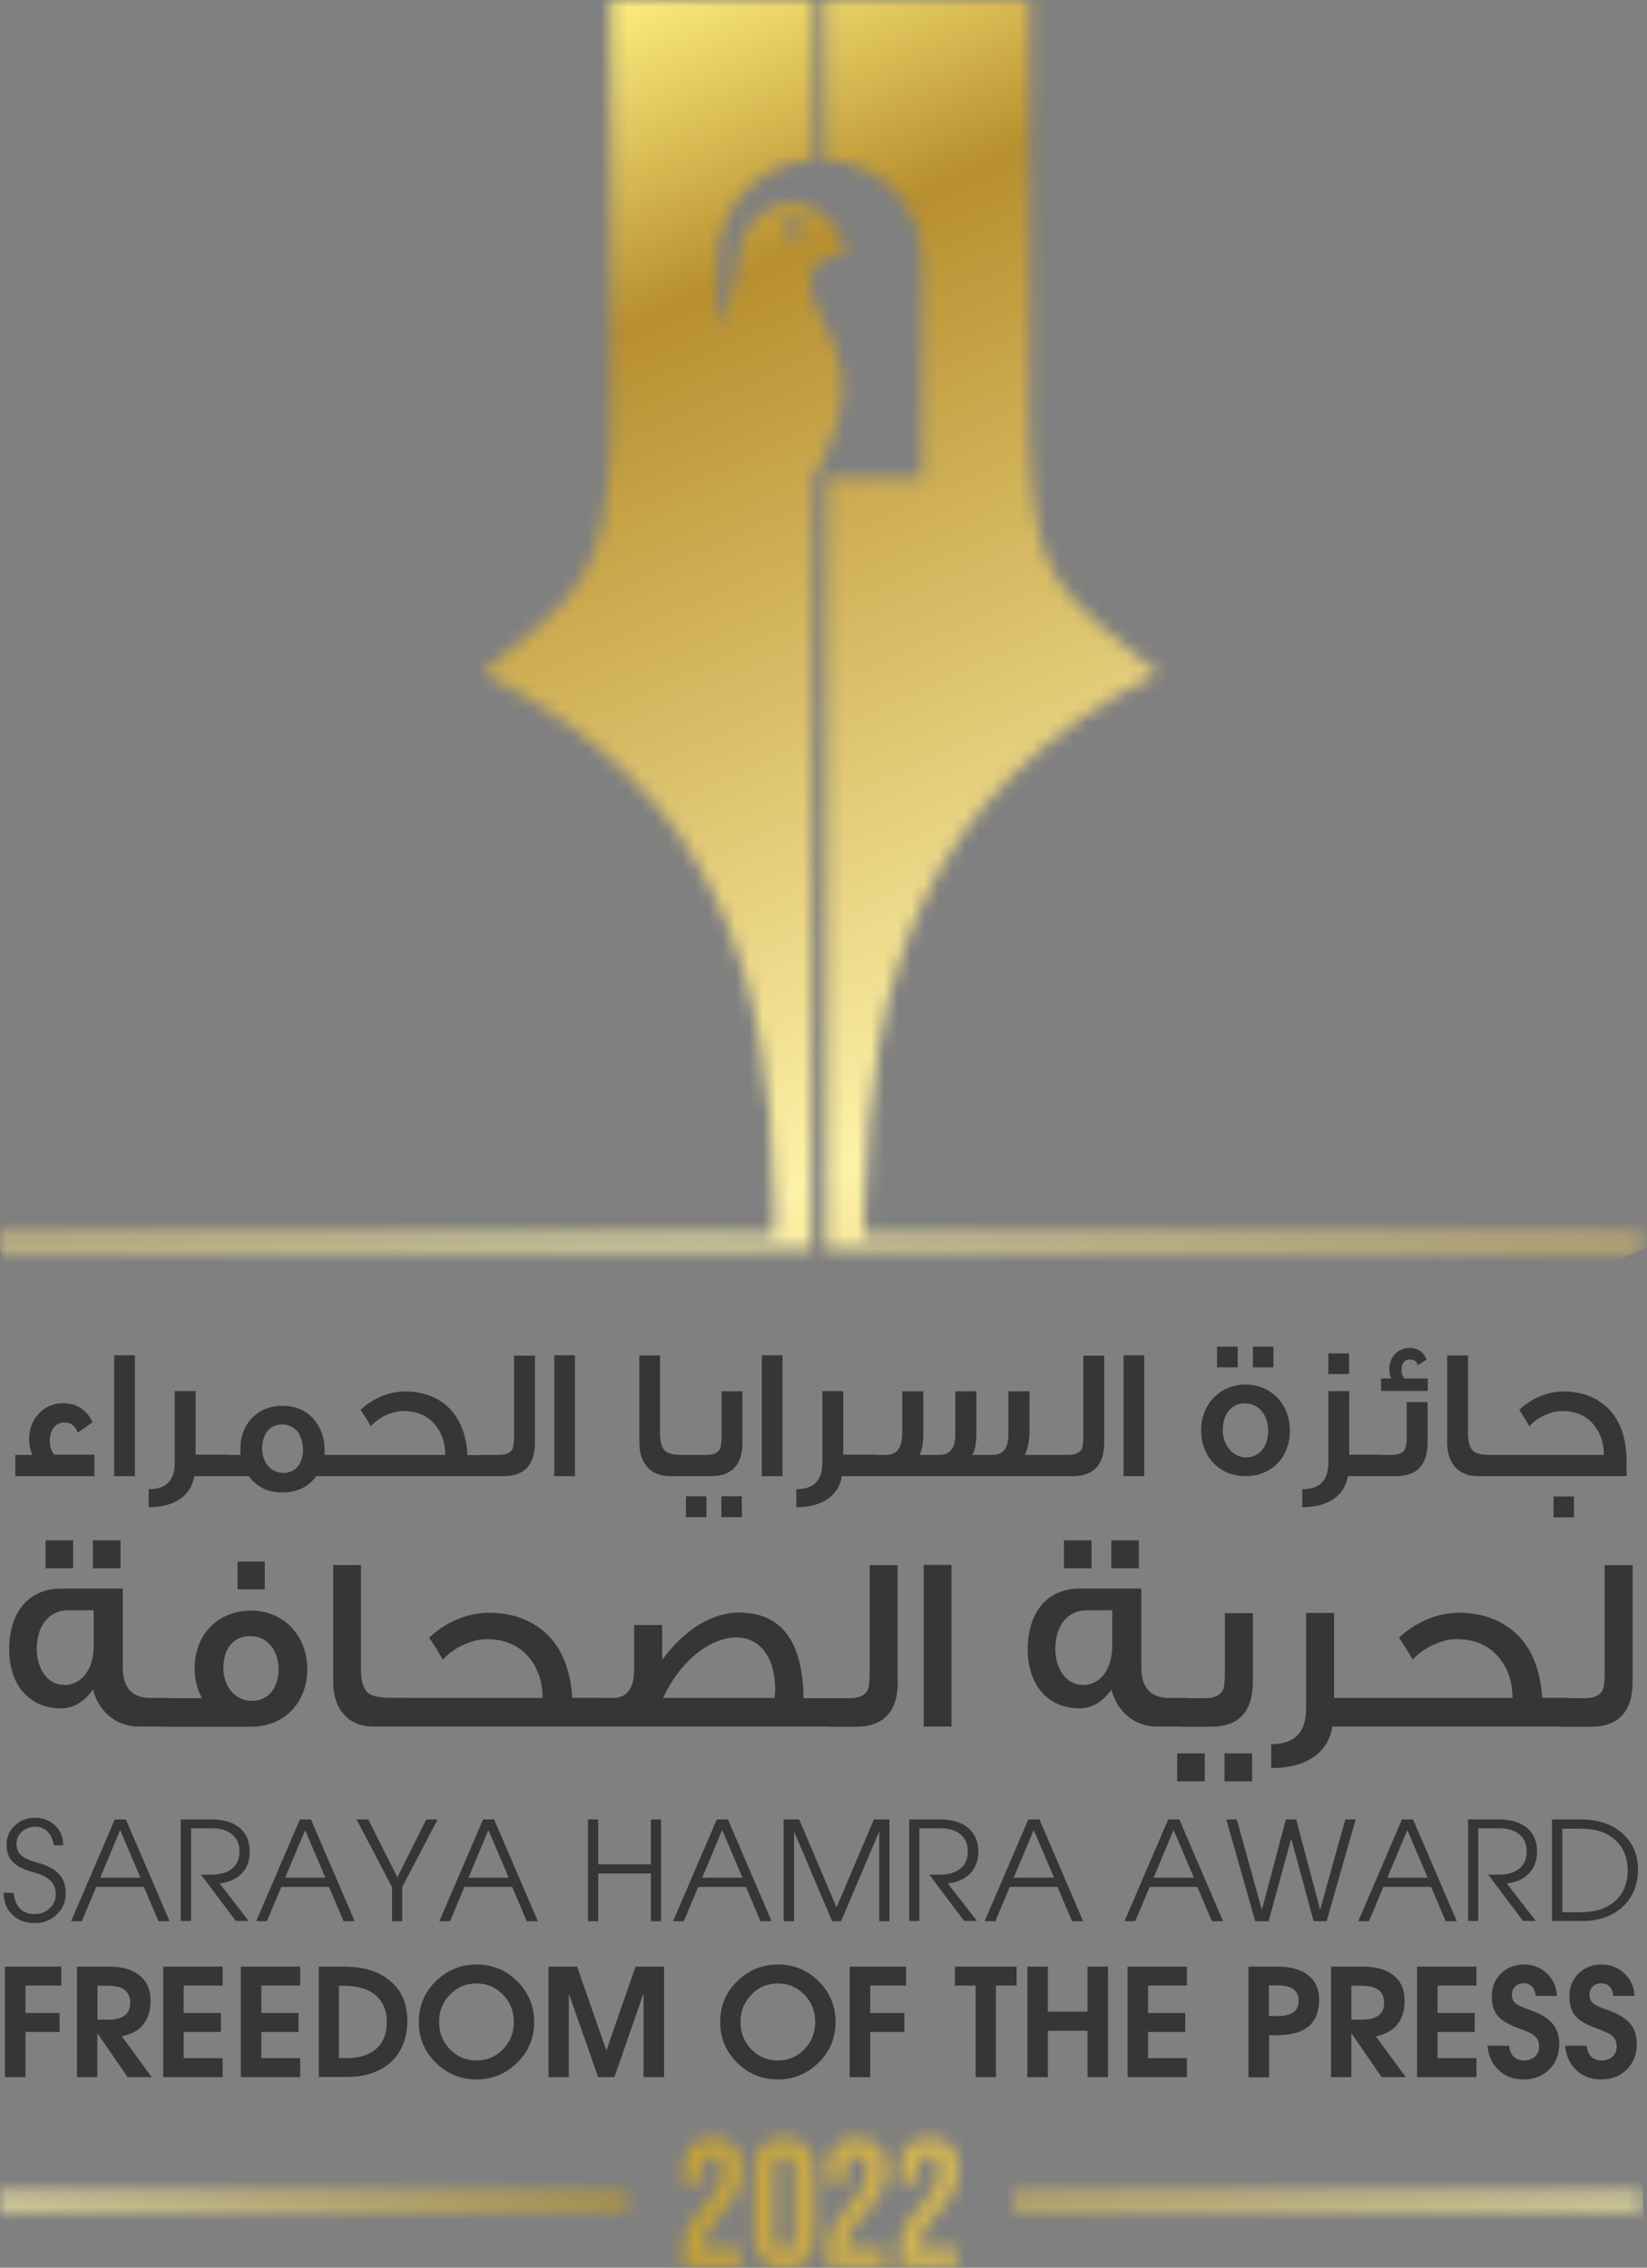
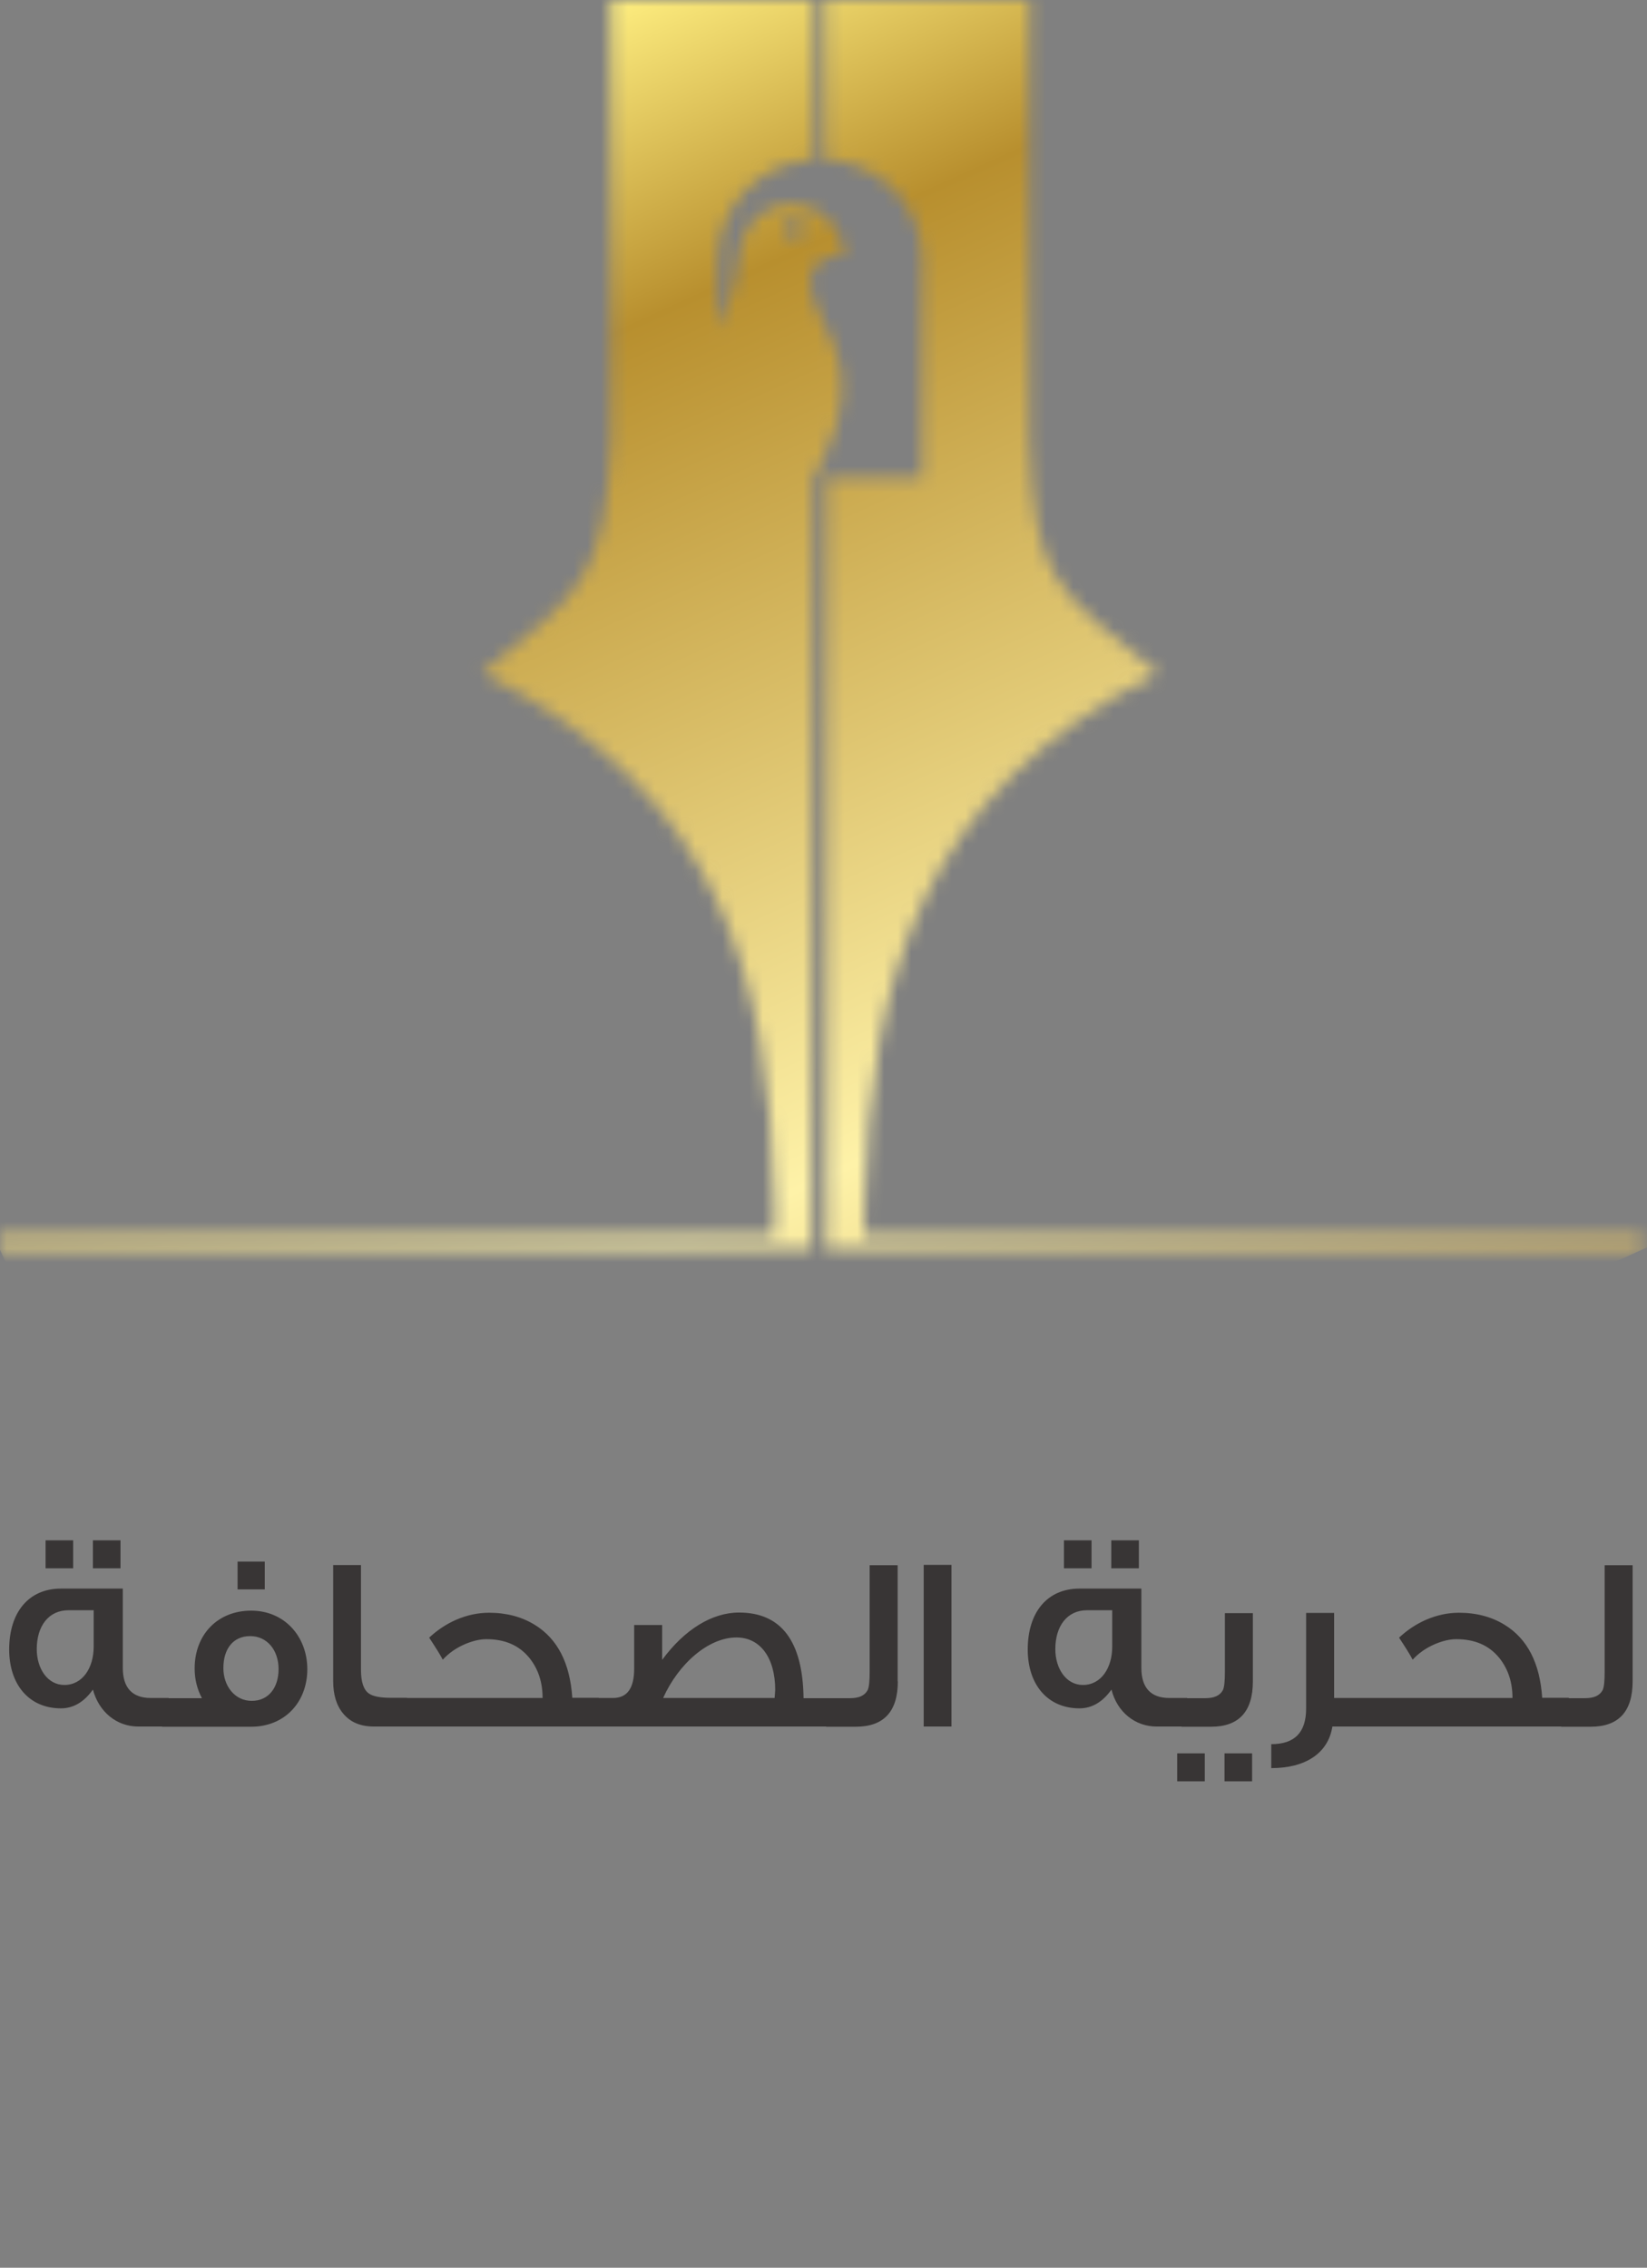
<svg xmlns="http://www.w3.org/2000/svg" width="122" height="168" viewBox="0 0 122 168" fill="none">
  <rect x="0" y="0" width="122" height="168" fill="#808080" stroke="none" />
  <mask id="mask0_144_371" style="mask-type:luminance" maskUnits="userSpaceOnUse" x="0" y="0" width="122" height="93">
    <path d="M58.118 16.946C58.118 16.549 58.444 16.222 58.842 16.222C59.239 16.222 59.566 16.549 59.566 16.946C59.566 17.343 59.239 17.67 58.842 17.67C58.444 17.67 58.118 17.343 58.118 16.946ZM45.259 0V32.544C44.777 42.976 43.159 43.728 35.636 49.944H35.934C53.207 58.744 56.982 72.269 57.366 88.903C57.366 89.471 57.394 90.053 57.394 90.635H57.309V91.515H0.013V92.551H60.133V90.734C60.133 89.088 60.133 87.413 60.133 85.738V85.653C60.147 69.474 60.233 52.215 60.233 35.383C60.488 34.999 60.729 34.574 60.956 34.119C64.746 26.285 59.778 23.844 60.005 20.679C60.119 19.501 61.212 18.848 62.56 18.933C62.361 16.549 60.602 15.144 58.757 15.101C57.55 15.087 56.528 15.555 55.748 16.435C54.598 17.741 54.811 19.061 54.385 20.934C54.073 22.297 53.675 23.233 53.264 24.255L53.193 24.284V19.217C53.193 15.243 56.372 11.964 60.318 11.823V0H45.273H45.259ZM61.183 0V11.823C65.129 11.964 68.308 15.243 68.308 19.217V35.368H61.269V90.749H61.24V92.565H61.269H121.616V91.529H64.022V90.649C64.022 90.138 64.036 89.627 64.05 89.116C64.419 72.411 68.351 58.73 85.581 49.959H85.879C78.016 43.586 76.639 43.004 76.256 32.558V0.014H61.212L61.183 0Z" fill="white" />
  </mask>
  <g mask="url(#mask0_144_371)">
    <path d="M100.853 -45.724L-34.822 15.821L20.754 138.338L156.429 76.793L100.853 -45.724Z" fill="url(#paint0_linear_144_371)" />
  </g>
-   <path d="M120.481 108.392V109.357H110.717V107.782H118.806C118.806 106.916 118.565 106.192 118.083 105.582C117.515 104.873 116.706 104.532 115.698 104.532C115.358 104.532 114.96 104.617 114.534 104.787C114.038 105 113.612 105.284 113.285 105.667C113.129 105.369 112.888 104.972 112.533 104.447C112.959 104.049 113.456 103.709 114.023 103.467C114.634 103.198 115.244 103.084 115.854 103.084C116.876 103.084 117.77 103.34 118.523 103.851C119.843 104.731 120.495 106.235 120.495 108.407M116.592 112.409H115.074V110.862H116.592V112.409ZM111.284 109.357H109.468C108.715 109.357 108.148 109.116 107.75 108.634C107.381 108.194 107.197 107.598 107.197 106.831V100.416H108.744V106.207C108.744 106.888 108.9 107.328 109.184 107.541C109.397 107.697 109.794 107.782 110.376 107.782H111.298V109.357H111.284ZM105.749 106.845C105.749 108.52 104.968 109.357 103.421 109.357H101.931V107.782H103.109C103.62 107.782 103.947 107.626 104.089 107.328C104.159 107.158 104.202 106.831 104.202 106.334V103.865H105.749V106.86V106.845ZM105.749 103.042H102.3V102.119H103.052C102.953 101.906 102.911 101.679 102.911 101.424C102.911 100.544 103.535 99.862 104.415 99.862C105.011 99.862 105.437 100.146 105.678 100.714L105.025 101.14C104.926 100.842 104.741 100.714 104.443 100.714C104.032 100.714 103.819 100.984 103.819 101.509C103.819 101.779 103.89 101.963 104.018 102.119H105.763V103.042H105.749ZM99.93 101.793H98.397V100.26H99.93V101.793ZM102.329 109.357H99.845C99.604 110.834 98.341 111.657 96.467 111.657V110.323C97.759 110.323 98.397 109.684 98.397 108.35V103.056H99.944V107.768H102.329V109.343V109.357ZM94.324 101.296H92.805V99.763H94.324V101.296ZM91.684 101.296H90.151V99.763H91.684V101.296ZM93.941 106.008C93.941 104.844 93.26 103.964 92.209 103.964C91.159 103.964 90.577 104.816 90.577 105.937C90.577 107.058 91.315 107.967 92.309 107.967C93.302 107.967 93.941 107.129 93.941 106.008ZM95.544 106.008C95.544 107.91 94.239 109.357 92.266 109.357C90.293 109.357 88.973 107.881 88.973 105.951C88.973 104.021 90.378 102.573 92.266 102.573C94.154 102.573 95.544 104.007 95.544 105.994M84.758 109.357H83.225V100.402H84.758V109.357ZM81.792 106.845C81.792 108.52 81.011 109.357 79.464 109.357H77.832V107.782H79.152C79.663 107.782 79.989 107.626 80.131 107.328C80.202 107.158 80.245 106.831 80.245 106.334V100.43H81.792V106.86V106.845ZM64.235 109.357V107.782H65.655C66.449 107.782 66.832 107.243 66.832 106.15V103.07H68.394V106.093C68.394 106.916 68.309 107.441 68.138 107.697V107.782H69.586C70.381 107.782 70.764 107.271 70.764 106.249V103.07H72.325V106.093C72.325 106.987 72.212 107.555 71.999 107.782H73.517C74.312 107.782 74.695 107.271 74.695 106.263V103.07H76.257V106.065C76.257 106.718 76.143 107.285 75.916 107.782H78.286V109.357H64.235ZM64.846 109.357H62.362C62.121 110.834 60.872 111.657 58.984 111.657V110.323C60.276 110.323 60.914 109.684 60.914 108.35V103.056H62.461V107.768H64.846V109.343V109.357ZM57.962 109.357H56.429V100.402H57.962V109.357ZM54.953 112.395H53.435V110.848H54.953V112.395ZM52.328 112.395H50.809V110.848H52.328V112.395ZM54.996 106.845C54.996 108.52 54.215 109.357 52.682 109.357H51.05V107.782H52.356C52.867 107.782 53.193 107.626 53.335 107.328C53.406 107.158 53.449 106.831 53.449 106.334V103.07H54.996V106.86V106.845ZM51.448 109.357H49.631C48.879 109.357 48.311 109.116 47.914 108.634C47.545 108.194 47.36 107.598 47.36 106.831V100.416H48.893V106.207C48.893 106.888 49.049 107.328 49.333 107.541C49.546 107.697 49.943 107.782 50.525 107.782H51.448V109.357ZM42.591 109.357H41.059V100.402H42.591V109.357ZM39.625 106.845C39.625 108.52 38.844 109.357 37.297 109.357H35.665V107.782H36.985C37.496 107.782 37.823 107.626 37.965 107.328C38.035 107.158 38.078 106.831 38.078 106.334V100.43H39.625V106.86V106.845ZM36.091 109.357H24.964V107.782H32.983C32.983 106.916 32.742 106.192 32.259 105.582C31.691 104.873 30.882 104.532 29.875 104.532C29.534 104.532 29.137 104.617 28.711 104.787C28.214 105 27.802 105.284 27.462 105.667C27.306 105.369 27.064 104.972 26.71 104.447C27.135 104.049 27.618 103.709 28.2 103.467C28.81 103.198 29.421 103.084 30.031 103.084C30.982 103.084 31.833 103.311 32.557 103.751C33.82 104.532 34.516 105.88 34.629 107.796H36.105V109.372L36.091 109.357ZM22.438 107.356C22.438 106.874 22.31 106.448 22.069 106.093C21.77 105.724 21.373 105.525 20.891 105.525C20.408 105.525 20.039 105.71 19.769 106.079C19.542 106.391 19.415 106.817 19.415 107.3C19.415 108.293 20.025 109.116 20.99 109.116C21.458 109.116 21.841 108.932 22.097 108.591C22.338 108.279 22.452 107.853 22.452 107.356M25.418 109.357H23.431C22.835 110.166 21.998 110.564 20.919 110.564C19.84 110.564 19.031 110.166 18.435 109.357H16.32V107.782H17.811C17.811 107.626 17.811 107.47 17.811 107.328C17.811 106.405 18.095 105.639 18.677 105.043C19.258 104.447 20.011 104.149 20.933 104.149C21.856 104.149 22.608 104.447 23.176 105.071C23.743 105.696 24.041 106.462 24.041 107.385V107.782H25.432V109.357H25.418ZM16.874 109.357H14.39C14.149 110.834 12.9 111.657 11.012 111.657V110.323C12.304 110.323 12.943 109.684 12.943 108.35V103.056H14.49V107.768H16.874V109.343V109.357ZM9.991 109.357H8.458V100.402H9.991V109.357ZM7.01 109.357H1.134V107.782H2.397C2.241 107.427 2.156 107.03 2.156 106.618C2.156 105.88 2.397 105.242 2.866 104.731C3.348 104.22 3.959 103.95 4.697 103.95C5.648 103.95 6.471 104.475 6.854 105.369L5.747 106.136C5.591 105.639 5.264 105.384 4.768 105.384C4.427 105.384 4.143 105.525 3.944 105.809C3.774 106.051 3.689 106.349 3.689 106.718C3.689 107.158 3.803 107.512 4.03 107.768H6.996V109.343L7.01 109.357Z" fill="#383535" />
  <path d="M120.935 124.557C120.935 126.799 119.899 127.92 117.827 127.92H115.641V125.806H117.401C118.082 125.806 118.508 125.607 118.721 125.195C118.82 124.968 118.863 124.528 118.863 123.861V115.956H120.935V124.557ZM116.209 127.906H101.32V125.791H112.036C112.036 124.642 111.724 123.663 111.071 122.839C110.305 121.888 109.24 121.434 107.878 121.434C107.409 121.434 106.898 121.548 106.316 121.789C105.649 122.073 105.096 122.456 104.642 122.953C104.443 122.57 104.102 122.03 103.634 121.321C104.216 120.781 104.854 120.341 105.621 120.001C106.444 119.646 107.253 119.476 108.076 119.476C109.354 119.476 110.489 119.774 111.454 120.37C113.143 121.406 114.066 123.208 114.236 125.777H116.209V127.892V127.906ZM102.016 127.906H98.695C98.383 129.893 96.694 130.986 94.167 130.986V129.212C95.885 129.212 96.75 128.36 96.75 126.572V119.49H98.823V125.791H102.016V127.906ZM92.748 131.965H90.704V129.893H92.748V131.965ZM89.243 131.965H87.199V129.893H89.243V131.965ZM92.805 124.557C92.805 126.799 91.769 127.92 89.711 127.92H87.525V125.806H89.271C89.952 125.806 90.378 125.607 90.591 125.195C90.69 124.968 90.733 124.528 90.733 123.861V119.504H92.805V124.571V124.557ZM84.36 116.183H82.316V114.111H84.36V116.183ZM80.855 116.183H78.811V114.111H80.855V116.183ZM82.387 121.988V119.291H80.514C79.066 119.291 78.172 120.441 78.172 122.172C78.172 123.606 78.967 124.826 80.216 124.826C81.564 124.826 82.387 123.563 82.387 121.988ZM87.922 127.906H85.68C84.062 127.906 82.742 126.813 82.331 125.167C81.678 126.09 80.883 126.558 79.96 126.558C77.59 126.558 76.128 124.784 76.128 122.201C76.128 119.419 77.59 117.687 79.96 117.687H84.545V123.563C84.545 125.011 85.226 125.791 86.617 125.791H87.937V127.906H87.922ZM70.48 127.906H68.422V115.928H70.48V127.906ZM66.506 124.557C66.506 126.799 65.47 127.92 63.383 127.92H61.198V125.806H62.958C63.639 125.806 64.064 125.607 64.277 125.195C64.377 124.968 64.419 124.528 64.419 123.861V115.956H66.492V124.557H66.506ZM57.38 125.791L57.422 125.195C57.422 122.811 56.315 121.307 54.555 121.307C52.483 121.307 50.269 123.237 49.12 125.791H57.394H57.38ZM61.723 127.906H43.329V125.791H45.401C46.465 125.791 46.976 125.068 46.976 123.606V120.384H49.049V122.967C50.695 120.725 52.739 119.461 54.74 119.461C57.877 119.461 59.466 121.59 59.523 125.806H61.709V127.92L61.723 127.906ZM44.365 127.906H29.477V125.791H40.192C40.192 124.642 39.88 123.663 39.227 122.839C38.461 121.888 37.396 121.434 36.034 121.434C35.565 121.434 35.054 121.548 34.473 121.789C33.806 122.073 33.252 122.456 32.798 122.953C32.599 122.57 32.258 122.03 31.79 121.321C32.372 120.781 33.011 120.341 33.777 120.001C34.6 119.646 35.409 119.476 36.233 119.476C37.51 119.476 38.645 119.774 39.61 120.37C41.299 121.406 42.222 123.208 42.392 125.777H44.351V127.892L44.365 127.906ZM30.144 127.906H27.717C26.709 127.906 25.957 127.594 25.418 126.941C24.921 126.345 24.68 125.55 24.68 124.528V115.942H26.738V123.691C26.738 124.599 26.936 125.195 27.334 125.465C27.617 125.664 28.157 125.777 28.923 125.777H30.144V127.892V127.906ZM19.613 117.744H17.597V115.686H19.613V117.744ZM20.635 123.648C20.635 122.243 19.783 121.207 18.534 121.207C17.285 121.207 16.547 122.13 16.547 123.577C16.547 124.912 17.399 126.004 18.648 126.004C19.897 126.004 20.635 125.025 20.635 123.648ZM22.764 123.648C22.764 126.104 21.089 127.92 18.605 127.92H12.005V125.806H14.958C14.603 125.139 14.418 124.401 14.418 123.606C14.418 121.079 16.136 119.32 18.605 119.32C21.075 119.32 22.764 121.236 22.764 123.663M8.926 116.183H6.882V114.111H8.926V116.183ZM5.42 116.183H3.376V114.111H5.42V116.183ZM6.939 121.988V119.291H5.065C3.618 119.291 2.723 120.441 2.723 122.172C2.723 123.606 3.518 124.826 4.767 124.826C6.115 124.826 6.939 123.563 6.939 121.988ZM12.488 127.906H10.246C8.628 127.906 7.322 126.813 6.882 125.167C6.229 126.09 5.434 126.558 4.512 126.558C2.142 126.558 0.68 124.784 0.68 122.201C0.68 119.419 2.142 117.687 4.512 117.687H9.096V123.563C9.096 125.011 9.777 125.791 11.168 125.791H12.488V127.906Z" fill="#383535" />
-   <path d="M115.714 141.659H117.162C118.198 141.659 119.035 141.375 119.646 140.821C120.256 140.268 120.568 139.516 120.568 138.565C120.568 137.614 120.256 136.862 119.646 136.308C119.035 135.754 118.184 135.471 117.134 135.471H115.729V141.659H115.714ZM114.962 142.326V134.789H117.119C118.383 134.789 119.404 135.13 120.171 135.811C120.937 136.492 121.335 137.387 121.335 138.494C121.335 139.601 120.951 140.566 120.199 141.261C119.433 141.957 118.439 142.312 117.19 142.312H114.976L114.962 142.326ZM108.746 142.326V134.789H111.045C111.925 134.789 112.62 135.002 113.117 135.414C113.614 135.84 113.855 136.422 113.855 137.174C113.855 137.926 113.6 138.508 113.103 138.934C112.72 139.26 112.223 139.459 111.613 139.53L113.77 142.312H112.819L110.236 138.877H111.045C111.684 138.877 112.195 138.721 112.549 138.423C112.918 138.125 113.089 137.699 113.089 137.16C113.089 136.62 112.904 136.194 112.549 135.896C112.195 135.598 111.684 135.442 111.045 135.442H109.498V142.312H108.746V142.326ZM104.247 135.57L102.771 139.104H105.751L104.247 135.57ZM100.613 142.326L103.849 134.789H104.672L107.908 142.326H107.085L106.007 139.785H102.473L101.408 142.326H100.613ZM92.978 142.326L90.835 134.789H91.615L93.474 141.488L95.248 134.789H96.015L97.789 141.488L99.648 134.789H100.415L98.272 142.326H97.306L95.646 136.209L93.971 142.326H93.006H92.978ZM86.931 135.57L85.455 139.104H88.436L86.931 135.57ZM83.298 142.326L86.534 134.789H87.357L90.593 142.326H89.77L88.691 139.785H85.157L84.093 142.326H83.298ZM76.571 135.57L75.095 139.104H78.075L76.571 135.57ZM72.937 142.326L76.173 134.789H76.996L80.233 142.326H79.409L78.331 139.785H74.797L73.732 142.326H72.937ZM67.346 142.326V134.789H69.645C70.525 134.789 71.22 135.002 71.717 135.414C72.214 135.84 72.469 136.422 72.469 137.174C72.469 137.926 72.214 138.508 71.717 138.934C71.334 139.26 70.837 139.459 70.212 139.53L72.37 142.312H71.419L68.836 138.877H69.645C70.283 138.877 70.794 138.721 71.149 138.423C71.518 138.125 71.689 137.699 71.689 137.16C71.689 136.62 71.504 136.194 71.149 135.896C70.794 135.598 70.283 135.442 69.645 135.442H68.098V142.312H67.346V142.326ZM58.801 142.326H58.049V134.789H59.199L61.966 141.304L64.734 134.789H65.884V142.326H65.131V135.669L62.307 142.326H61.64L58.816 135.669V142.326H58.801ZM53.493 135.57L52.017 139.104H54.998L53.493 135.57ZM49.86 142.326L53.096 134.789H53.919L57.155 142.326H56.332L55.253 139.785H51.719L50.655 142.326H49.86ZM43.558 142.326V134.789H44.311V138.11H48.214V134.789H48.966V142.326H48.214V138.792H44.311V142.326H43.558ZM36.178 135.57L34.702 139.104H37.683L36.178 135.57ZM32.545 142.326L35.781 134.789H36.604L39.84 142.326H39.017L37.938 139.785H34.404L33.34 142.326H32.545ZM29.039 139.799L26.413 134.789H27.279L29.437 139.076L31.58 134.789H32.417L29.791 139.799V142.326H29.039V139.799ZM22.61 135.57L21.12 139.104H24.1L22.596 135.57H22.61ZM18.977 142.326L22.212 134.789H23.036L26.272 142.326H25.448L24.37 139.785H20.836L19.771 142.326H18.977ZM13.385 142.326V134.789H15.684C16.564 134.789 17.259 135.002 17.756 135.414C18.253 135.84 18.494 136.422 18.494 137.174C18.494 137.926 18.253 138.508 17.756 138.934C17.373 139.26 16.876 139.459 16.266 139.53L18.423 142.312H17.472L14.889 138.877H15.698C16.337 138.877 16.848 138.721 17.203 138.423C17.557 138.125 17.742 137.699 17.742 137.16C17.742 136.62 17.557 136.194 17.203 135.896C16.833 135.598 16.337 135.442 15.698 135.442H14.151V142.312H13.399L13.385 142.326ZM8.9 135.57L7.424 139.104H10.404L8.9 135.57ZM5.266 142.326L8.502 134.789H9.325L12.561 142.326H11.738L10.66 139.785H7.126L6.061 142.326H5.266ZM3.975 136.705C3.932 136.28 3.776 135.953 3.535 135.698C3.294 135.456 2.981 135.329 2.598 135.329C2.215 135.329 1.888 135.456 1.619 135.698C1.349 135.939 1.221 136.251 1.221 136.606C1.221 136.961 1.335 137.231 1.562 137.443C1.803 137.656 2.187 137.827 2.754 137.983C3.492 138.181 4.032 138.465 4.372 138.834C4.713 139.203 4.869 139.686 4.869 140.282C4.869 140.878 4.642 141.417 4.202 141.829C3.762 142.255 3.208 142.468 2.57 142.468C1.888 142.468 1.335 142.255 0.909 141.843C0.483 141.432 0.271 140.892 0.271 140.225H1.009C1.065 140.736 1.221 141.134 1.491 141.403C1.761 141.673 2.116 141.801 2.57 141.801C3.024 141.801 3.379 141.659 3.677 141.375C3.975 141.091 4.131 140.75 4.131 140.339C4.131 139.927 4.003 139.572 3.734 139.317C3.478 139.061 3.024 138.849 2.399 138.678C1.732 138.494 1.236 138.238 0.938 137.926C0.64 137.614 0.483 137.188 0.483 136.663C0.483 136.109 0.682 135.641 1.094 135.244C1.505 134.86 2.002 134.662 2.584 134.662C3.166 134.662 3.691 134.86 4.088 135.244C4.486 135.627 4.684 136.123 4.684 136.705H3.946H3.975Z" fill="#383535" />
-   <path d="M119.501 147.848C119.472 147.55 119.373 147.309 119.217 147.153C119.061 146.997 118.862 146.926 118.592 146.926C118.337 146.926 118.138 147.011 117.982 147.167C117.826 147.323 117.741 147.536 117.741 147.777C117.741 148.018 117.826 148.245 117.982 148.387C118.138 148.529 118.45 148.685 118.905 148.842C119.756 149.125 120.352 149.466 120.707 149.863C121.062 150.261 121.246 150.772 121.246 151.425C121.246 152.191 120.991 152.816 120.508 153.312C120.012 153.809 119.373 154.05 118.592 154.05C117.854 154.05 117.244 153.823 116.761 153.355C116.279 152.901 115.995 152.29 115.938 151.552H117.528C117.57 151.907 117.684 152.177 117.868 152.361C118.053 152.546 118.308 152.645 118.635 152.645C118.961 152.645 119.231 152.546 119.444 152.361C119.657 152.163 119.756 151.921 119.756 151.623C119.756 151.297 119.657 151.027 119.444 150.843C119.245 150.658 118.848 150.474 118.252 150.261C117.528 150.005 117.003 149.707 116.705 149.353C116.407 148.998 116.251 148.515 116.251 147.905C116.251 147.209 116.478 146.642 116.932 146.202C117.386 145.762 117.954 145.535 118.663 145.535C119.316 145.535 119.87 145.762 120.338 146.202C120.792 146.642 121.048 147.195 121.076 147.862H119.515L119.501 147.848ZM113.753 147.848C113.724 147.55 113.625 147.309 113.469 147.153C113.313 146.997 113.114 146.926 112.844 146.926C112.589 146.926 112.39 147.011 112.234 147.167C112.078 147.323 111.993 147.536 111.993 147.777C111.993 148.018 112.078 148.245 112.234 148.387C112.39 148.529 112.702 148.685 113.157 148.842C114.008 149.125 114.604 149.466 114.959 149.863C115.314 150.261 115.498 150.772 115.498 151.425C115.498 152.191 115.257 152.816 114.76 153.312C114.264 153.809 113.625 154.05 112.844 154.05C112.106 154.05 111.496 153.823 111.013 153.355C110.517 152.901 110.247 152.29 110.19 151.552H111.78C111.822 151.907 111.936 152.177 112.12 152.361C112.305 152.546 112.56 152.645 112.887 152.645C113.213 152.645 113.483 152.546 113.696 152.361C113.909 152.163 114.008 151.921 114.008 151.623C114.008 151.297 113.909 151.027 113.696 150.843C113.497 150.658 113.1 150.474 112.504 150.261C111.78 150.005 111.255 149.707 110.957 149.353C110.644 148.998 110.502 148.515 110.502 147.905C110.502 147.209 110.73 146.642 111.184 146.202C111.638 145.762 112.206 145.535 112.915 145.535C113.568 145.535 114.122 145.762 114.59 146.202C115.044 146.642 115.3 147.195 115.328 147.862H113.767L113.753 147.848ZM104.967 153.88V145.691H109.367V147.096H106.486V149.125H109.239V150.531H106.486V152.475H109.367V153.88H104.967ZM100.099 149.622H100.866C101.419 149.622 101.831 149.523 102.115 149.31C102.398 149.097 102.526 148.785 102.526 148.373C102.526 147.962 102.384 147.635 102.115 147.422C101.831 147.209 101.419 147.11 100.866 147.11H100.099V149.636V149.622ZM98.595 153.88V145.691H100.993C101.958 145.691 102.725 145.918 103.25 146.358C103.789 146.798 104.045 147.422 104.045 148.217C104.045 149.111 103.775 149.793 103.236 150.261C102.895 150.545 102.455 150.743 101.916 150.857L104.13 153.88H102.342L100.099 150.616V153.88H98.581H98.595ZM93.996 149.353H94.649C95.16 149.353 95.558 149.253 95.813 149.069C96.068 148.884 96.196 148.6 96.196 148.217C96.196 147.834 96.068 147.564 95.813 147.366C95.558 147.181 95.174 147.082 94.649 147.082H93.996V149.338V149.353ZM92.478 153.88V145.691H94.649C95.614 145.691 96.381 145.904 96.906 146.329C97.445 146.755 97.715 147.351 97.715 148.132C97.715 148.998 97.459 149.665 96.948 150.105C96.437 150.545 95.671 150.772 94.663 150.772H94.01V153.894H92.492L92.478 153.88ZM83.522 153.88V145.691H87.922V147.096H85.041V149.125H87.794V150.531H85.041V152.475H87.922V153.88H83.522ZM76.099 153.88V145.691H77.618V149.026H80.556V145.691H82.074V153.88H80.556V150.445H77.618V153.88H76.099ZM72.267 153.88V147.096H70.734V145.691H75.304V147.096H73.772V153.88H72.253H72.267ZM62.943 153.88V145.691H67.115V147.096H64.461V149.125H66.987V150.531H64.461V153.88H62.943ZM57.62 152.645C58.387 152.645 59.039 152.376 59.579 151.822C60.118 151.269 60.388 150.587 60.388 149.792C60.388 148.998 60.118 148.316 59.579 147.763C59.039 147.209 58.387 146.94 57.62 146.94C56.854 146.94 56.201 147.209 55.662 147.763C55.122 148.316 54.853 148.984 54.853 149.792C54.853 150.601 55.122 151.269 55.662 151.822C56.201 152.376 56.854 152.645 57.62 152.645ZM57.62 154.05C56.442 154.05 55.435 153.639 54.597 152.801C53.76 151.978 53.348 150.97 53.348 149.792C53.348 148.614 53.76 147.607 54.597 146.784C55.435 145.96 56.442 145.535 57.62 145.535C58.798 145.535 59.82 145.946 60.643 146.784C61.481 147.607 61.892 148.614 61.892 149.792C61.892 150.97 61.481 151.978 60.643 152.801C59.806 153.625 58.798 154.05 57.62 154.05ZM42.15 153.88H40.632V145.691H42.746L44.918 151.907L47.075 145.691H49.19V153.88H47.671V147.664L45.514 153.88H44.307L42.136 147.692V153.88H42.15ZM35.295 152.645C36.062 152.645 36.714 152.376 37.254 151.822C37.793 151.269 38.063 150.587 38.063 149.792C38.063 148.998 37.793 148.316 37.254 147.763C36.714 147.209 36.062 146.94 35.295 146.94C34.529 146.94 33.876 147.209 33.336 147.763C32.797 148.316 32.527 148.984 32.527 149.792C32.527 150.601 32.797 151.269 33.336 151.822C33.876 152.376 34.529 152.645 35.295 152.645ZM35.295 154.05C34.117 154.05 33.109 153.639 32.272 152.801C31.435 151.978 31.023 150.97 31.023 149.792C31.023 148.614 31.435 147.607 32.272 146.784C33.109 145.96 34.117 145.535 35.295 145.535C36.473 145.535 37.495 145.946 38.318 146.784C39.141 147.607 39.567 148.614 39.567 149.792C39.567 150.97 39.156 151.978 38.318 152.801C37.481 153.625 36.473 154.05 35.295 154.05ZM25.119 152.475H25.644C26.609 152.475 27.347 152.234 27.872 151.779C28.397 151.311 28.653 150.644 28.653 149.792C28.653 148.941 28.369 148.274 27.816 147.806C27.262 147.337 26.481 147.11 25.459 147.11H25.105V152.489L25.119 152.475ZM23.614 153.88V145.691H25.474C26.936 145.691 28.085 146.046 28.922 146.769C29.76 147.479 30.172 148.458 30.172 149.707C30.172 150.956 29.76 152.021 28.965 152.759C28.156 153.497 27.049 153.866 25.644 153.866H23.6L23.614 153.88ZM17.838 153.88V145.691H22.238V147.096H19.357V149.125H22.11V150.531H19.357V152.475H22.238V153.88H17.838ZM12.09 153.88V145.691H16.49V147.096H13.608V149.125H16.362V150.531H13.608V152.475H16.49V153.88H12.09ZM7.222 149.622H7.988C8.542 149.622 8.953 149.523 9.237 149.31C9.521 149.097 9.649 148.785 9.649 148.373C9.649 147.962 9.507 147.635 9.237 147.422C8.968 147.209 8.542 147.11 7.988 147.11H7.222V149.636V149.622ZM5.703 153.88V145.691H8.102C9.067 145.691 9.819 145.918 10.358 146.358C10.898 146.798 11.153 147.422 11.153 148.217C11.153 149.111 10.883 149.793 10.344 150.261C10.004 150.545 9.564 150.743 9.024 150.857L11.238 153.88H9.45L7.208 150.616V153.88H5.689H5.703ZM0.367 153.88V145.691H4.539V147.096H1.885V149.125H4.412V150.531H1.885V153.88H0.367Z" fill="#383535" />
  <mask id="mask1_144_371" style="mask-type:luminance" maskUnits="userSpaceOnUse" x="0" y="158" width="122" height="10">
-     <path d="M0 163.57H46.495V162.534H0V163.57ZM75.122 163.57H121.618V162.534H75.122V163.57ZM51.179 159C50.81 159.412 50.626 159.993 50.626 160.746V161.654H52.016V160.646C52.016 160.036 52.272 159.724 52.783 159.724C53.038 159.724 53.223 159.809 53.351 159.951C53.464 160.107 53.535 160.391 53.535 160.788C53.535 161.228 53.436 161.654 53.223 162.066C53.01 162.477 52.641 162.974 52.087 163.542C51.534 164.109 51.151 164.649 50.938 165.117C50.725 165.6 50.611 166.167 50.611 166.834V167.842H54.855V166.508H52.073V166.309C52.073 165.969 52.158 165.671 52.3 165.373C52.442 165.089 52.74 164.72 53.18 164.251C53.847 163.542 54.316 162.931 54.599 162.378C54.869 161.838 54.997 161.285 54.997 160.717C54.997 159.951 54.812 159.383 54.443 158.972C54.074 158.574 53.521 158.375 52.811 158.375C52.102 158.375 51.562 158.574 51.179 158.972M57.339 165.756V160.661C57.339 160.05 57.594 159.738 58.091 159.738C58.588 159.738 58.857 160.05 58.857 160.661V165.756C58.857 166.366 58.602 166.678 58.091 166.678C57.58 166.678 57.339 166.366 57.339 165.756ZM56.445 159.014C56.061 159.426 55.877 160.008 55.877 160.746V165.656C55.877 166.409 56.061 166.976 56.445 167.388C56.828 167.799 57.381 167.998 58.091 167.998C58.801 167.998 59.354 167.799 59.752 167.388C60.135 166.976 60.319 166.409 60.319 165.656V160.746C60.319 159.993 60.135 159.426 59.752 159.014C59.368 158.603 58.815 158.404 58.091 158.404C57.367 158.404 56.828 158.603 56.445 159.014ZM61.852 159C61.483 159.412 61.298 159.993 61.298 160.746V161.654H62.689V160.646C62.689 160.036 62.945 159.724 63.456 159.724C63.711 159.724 63.896 159.809 64.023 159.951C64.137 160.107 64.208 160.391 64.208 160.788C64.208 161.228 64.094 161.654 63.896 162.066C63.683 162.477 63.314 162.974 62.76 163.542C62.221 164.109 61.824 164.649 61.611 165.117C61.398 165.6 61.284 166.167 61.284 166.834V167.842H65.528V166.508H62.746V166.309C62.746 165.969 62.831 165.671 62.973 165.373C63.115 165.089 63.413 164.72 63.853 164.251C64.52 163.542 64.989 162.931 65.272 162.378C65.542 161.838 65.67 161.285 65.67 160.717C65.67 159.951 65.485 159.383 65.102 158.972C64.733 158.574 64.18 158.375 63.47 158.375C62.76 158.375 62.221 158.574 61.838 158.972M67.189 159C66.82 159.412 66.635 159.993 66.635 160.746V161.654H68.026V160.646C68.026 160.036 68.281 159.724 68.792 159.724C69.048 159.724 69.232 159.809 69.36 159.951C69.474 160.107 69.544 160.391 69.544 160.788C69.544 161.228 69.431 161.654 69.232 162.066C69.019 162.477 68.65 162.974 68.097 163.542C67.543 164.109 67.16 164.649 66.947 165.117C66.734 165.6 66.635 166.167 66.635 166.834V167.842H70.879V166.508H68.097V166.309C68.097 165.969 68.182 165.671 68.324 165.373C68.466 165.089 68.764 164.72 69.204 164.251C69.871 163.542 70.339 162.931 70.623 162.378C70.893 161.838 71.021 161.285 71.021 160.717C71.021 159.951 70.836 159.383 70.467 158.972C70.098 158.574 69.544 158.375 68.835 158.375C68.125 158.375 67.586 158.574 67.203 158.972" fill="white" />
-   </mask>
+     </mask>
  <g mask="url(#mask1_144_371)">
-     <path d="M121.586 156.218L-0.154 158.385L0.056 170.149L121.796 167.982L121.586 156.218Z" fill="url(#paint1_linear_144_371)" />
-   </g>
+     </g>
  <defs>
    <linearGradient id="paint0_linear_144_371" x1="40.065" y1="2.326" x2="227.068" y2="414.573" gradientUnits="userSpaceOnUse">
      <stop stop-color="#FEEE80" />
      <stop offset="0.05" stop-color="#B88F2E" />
      <stop offset="0.19" stop-color="#FEF2A8" />
      <stop offset="0.29" stop-color="#C09945" />
      <stop offset="0.5" stop-color="#F3E99D" />
      <stop offset="0.57" stop-color="#E5D184" />
      <stop offset="0.68" stop-color="#D5B667" />
      <stop offset="0.76" stop-color="#FEF2A8" />
      <stop offset="0.91" stop-color="#BF9A2E" />
      <stop offset="1" stop-color="#FEF2A8" />
    </linearGradient>
    <linearGradient id="paint1_linear_144_371" x1="508.324" y1="157.245" x2="0.573" y2="166.285" gradientUnits="userSpaceOnUse">
      <stop stop-color="#FEEE80" />
      <stop offset="0.05" stop-color="#B88F2E" />
      <stop offset="0.19" stop-color="#FEF2A8" />
      <stop offset="0.29" stop-color="#C09945" />
      <stop offset="0.5" stop-color="#F3E99D" />
      <stop offset="0.57" stop-color="#E5D184" />
      <stop offset="0.68" stop-color="#D5B667" />
      <stop offset="0.76" stop-color="#FEF2A8" />
      <stop offset="0.91" stop-color="#BF9A2E" />
      <stop offset="1" stop-color="#FEF2A8" />
    </linearGradient>
  </defs>
</svg>